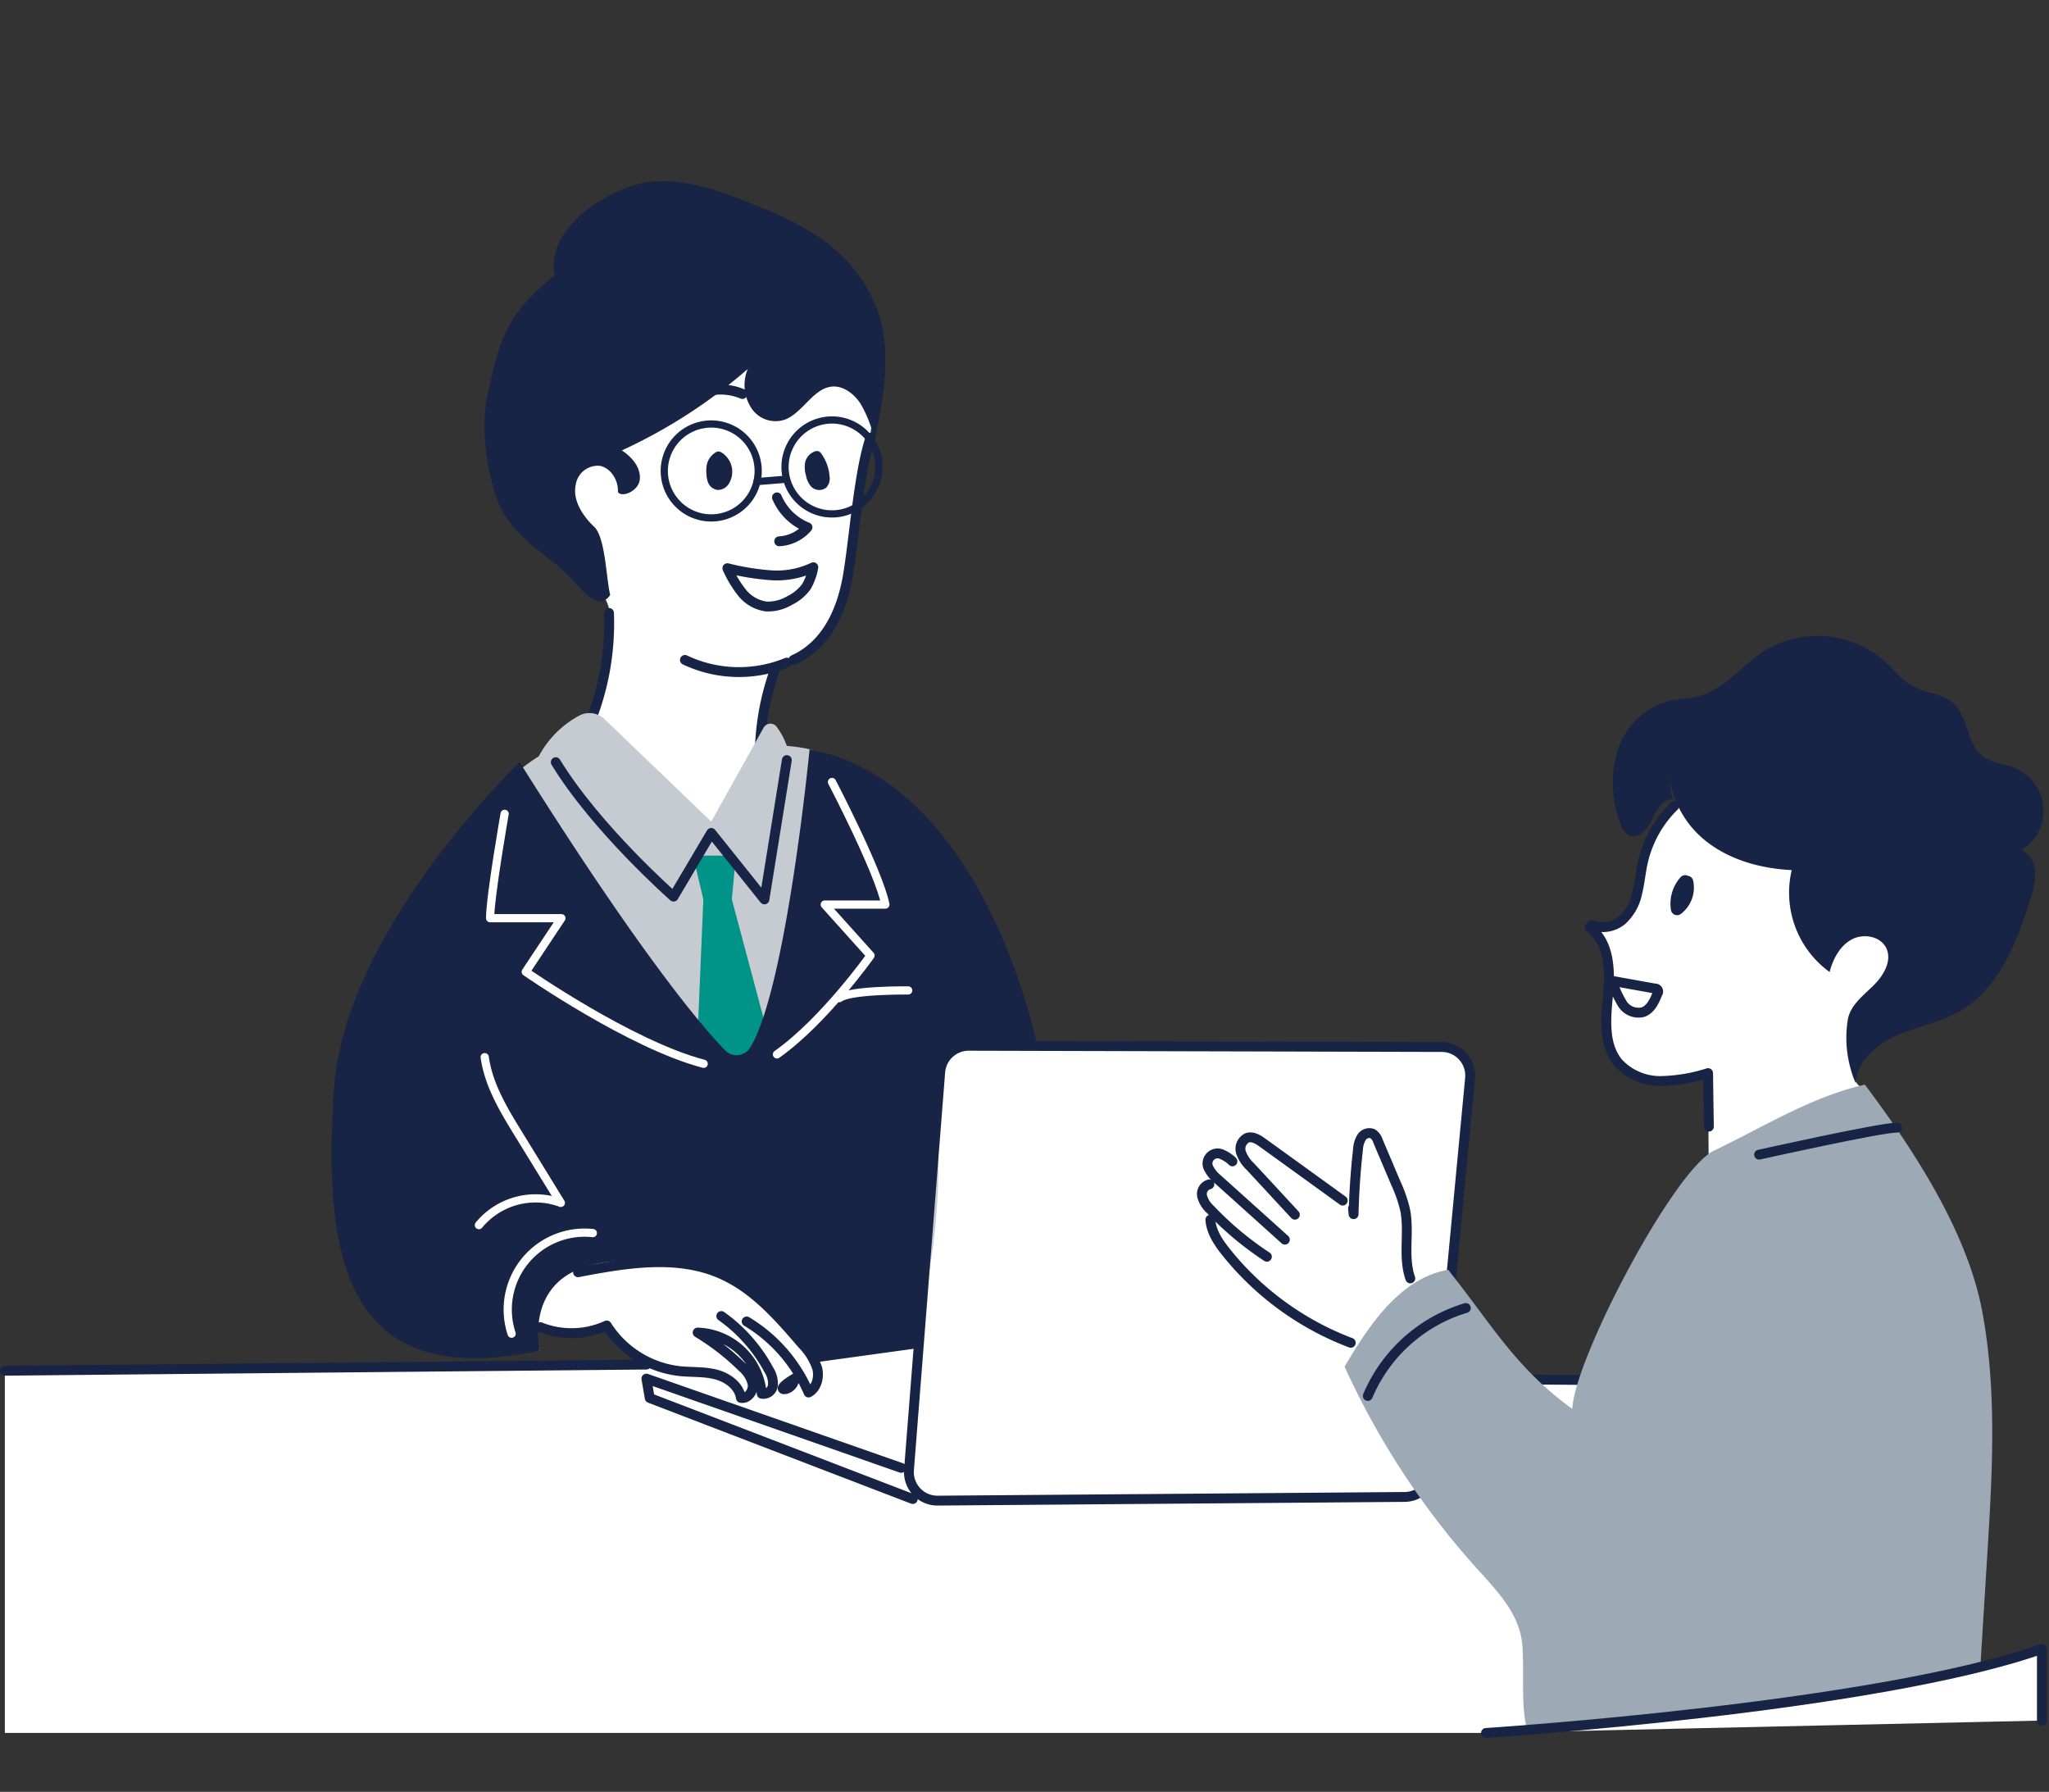
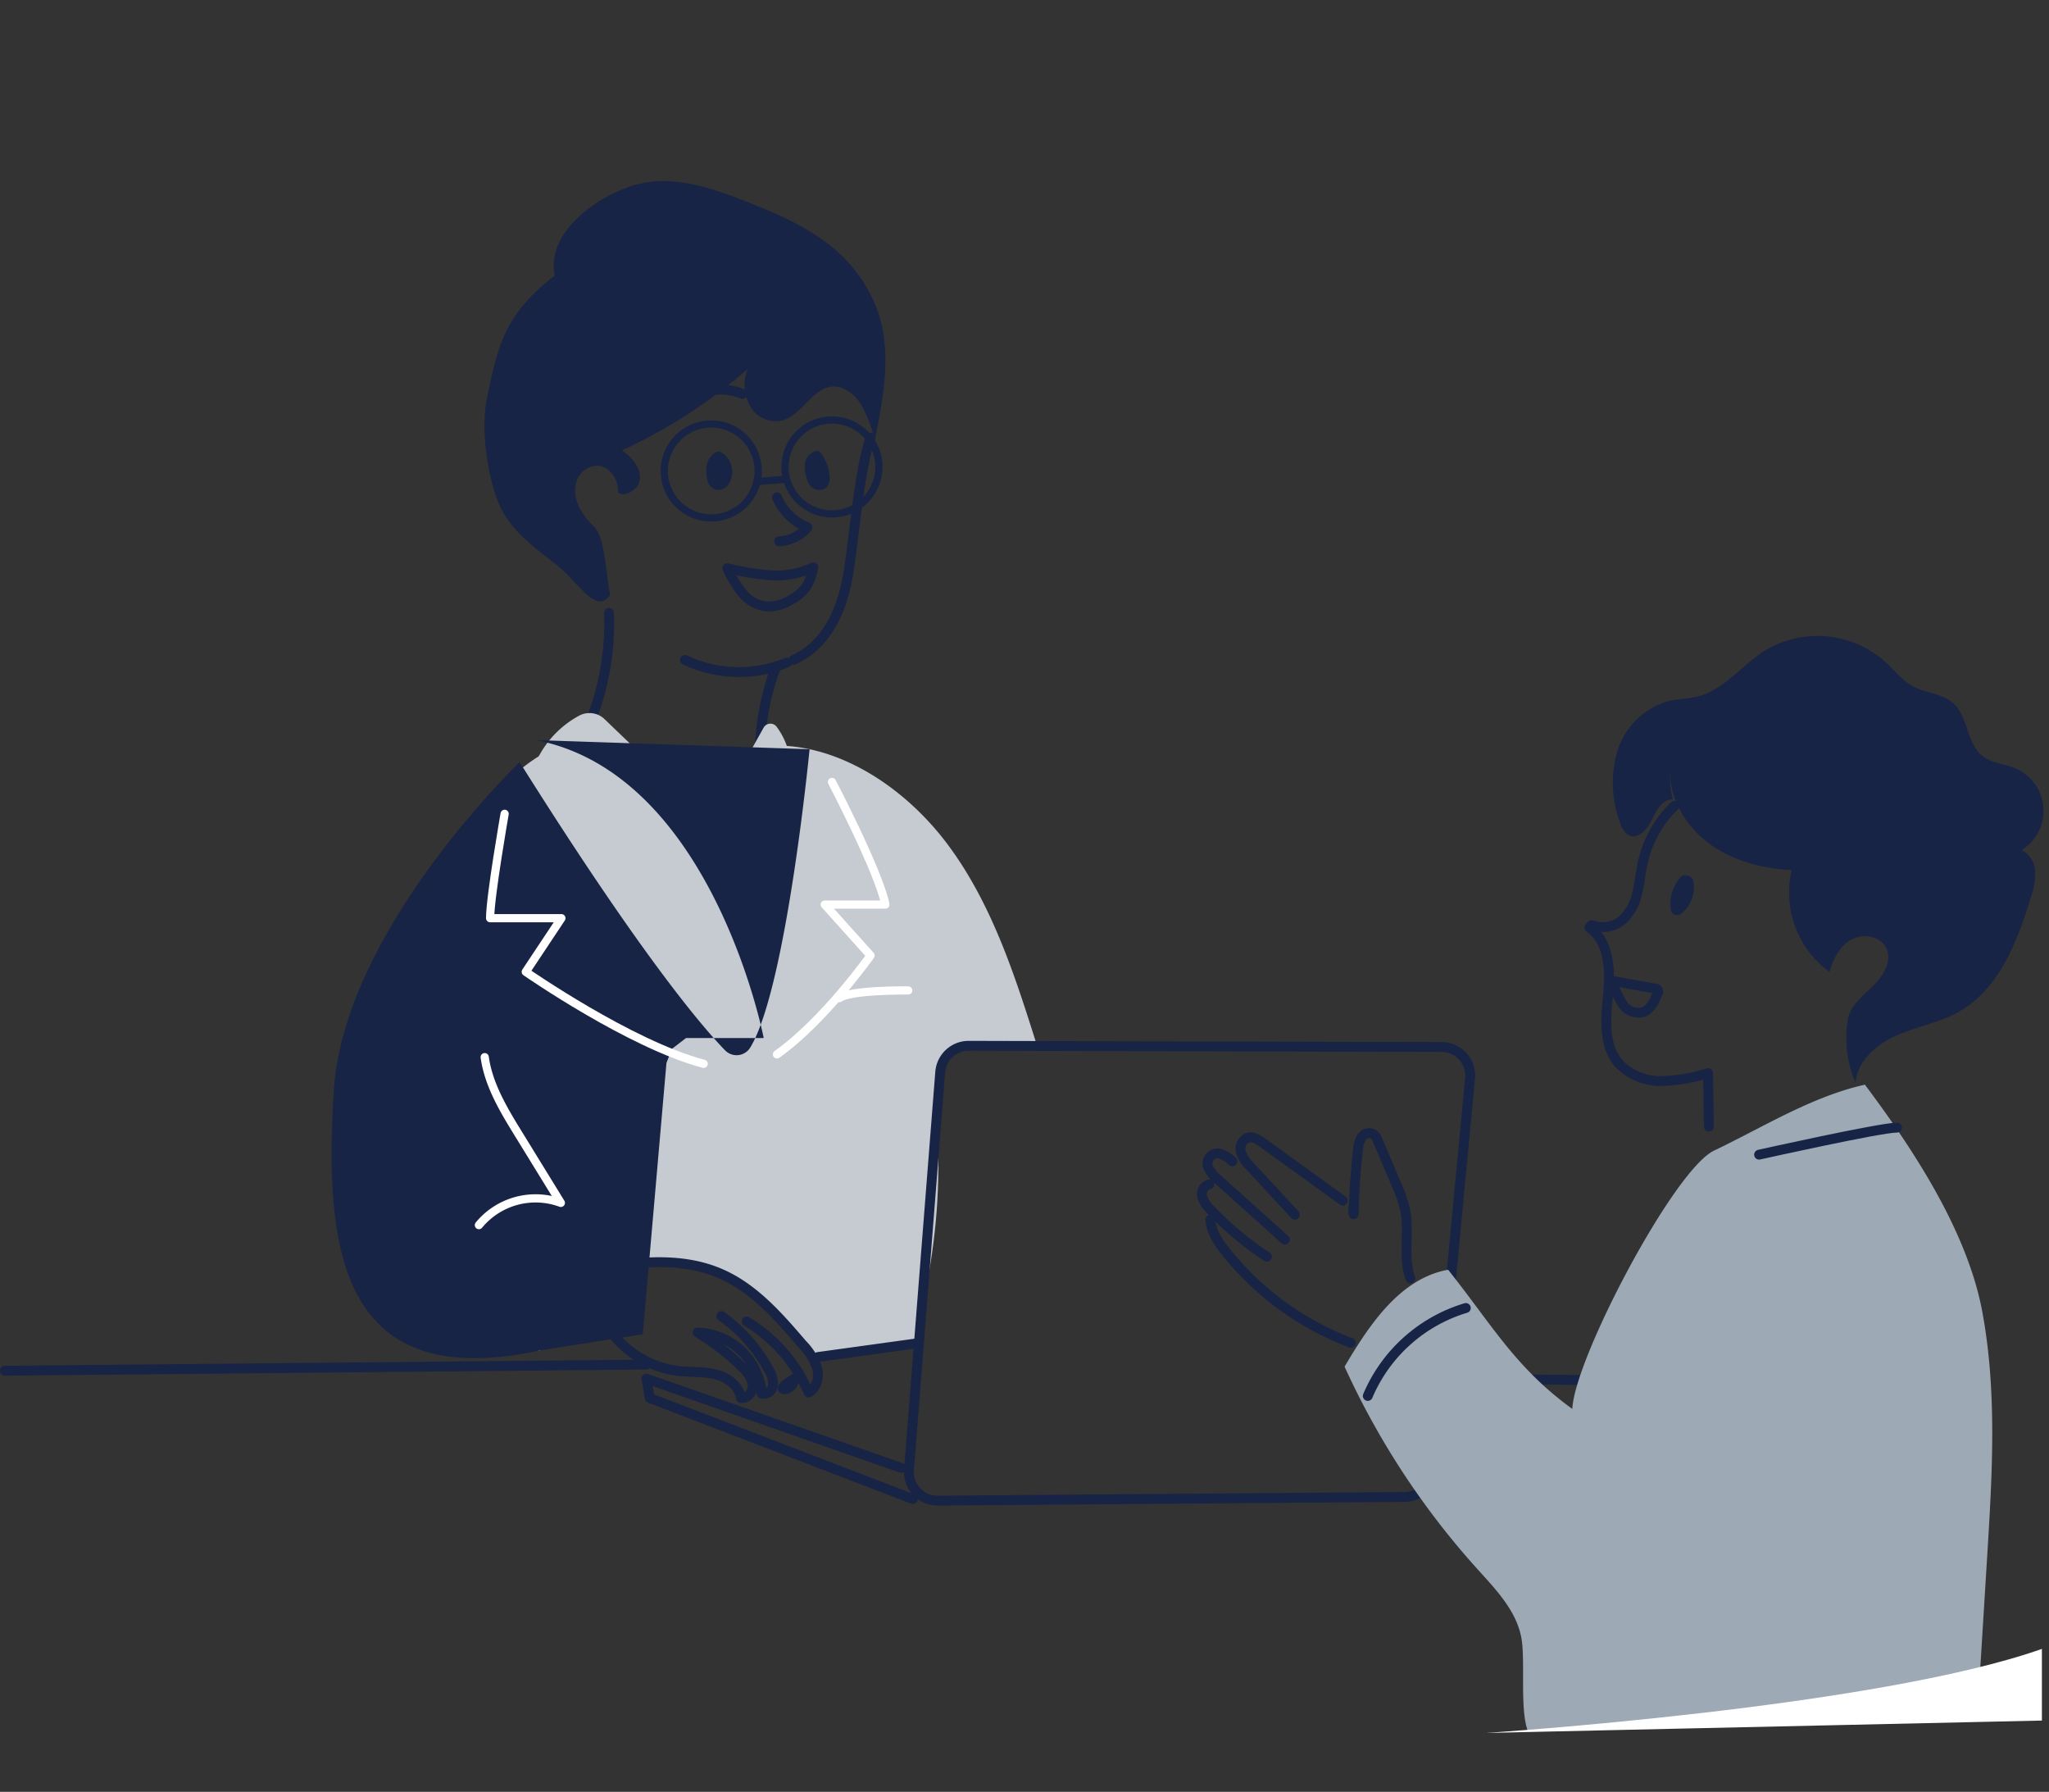
<svg xmlns="http://www.w3.org/2000/svg" width="374" height="327" viewBox="0 0 374 327">
  <rect x="0" y="0" width="374" height="327" fill="#333333" stroke="none" />
  <defs>
    <clipPath id="clip-path">
      <rect id="長方形_806" data-name="長方形 806" width="374" height="327" transform="translate(472 13867)" fill="#fff" stroke="#707070" stroke-width="1" />
    </clipPath>
    <clipPath id="clip-path-2">
      <rect id="長方形_805" data-name="長方形 805" width="373.621" height="306.762" fill="none" />
    </clipPath>
  </defs>
  <g id="マスクグループ_73" data-name="マスクグループ 73" transform="translate(-472 -13867)" clip-path="url(#clip-path)">
    <g id="グループ_563" data-name="グループ 563" transform="translate(471.984 13877.387)">
      <g id="グループ_562" data-name="グループ 562" clip-path="url(#clip-path-2)">
-         <path id="パス_4142" data-name="パス 4142" d="M.9,239.76v66.1H273.261l66.156-10V187.795s-2.625-1.754-.813-7.343,13.813-17.59,13.813-17.59l-6.135-16.419-18.865-8.581-12-3-9.795,1.828s-4.745,2.858-6.475,14.515-9.017,7.689-9.017,7.689,4.759,3.322,3.523,10.645-1.67,18.374,9.547,17.348a24.48,24.48,0,0,0,8.59-1.44l.143,22.542-9.276,35.534-12.527-2.271-14.709.575L264.69,224.892l3.652-38.518s.813-5.892-6.056-5.7-80.309-.22-80.309-.22l-18.56-32.59-23.653-21.52s-1.288-8.9,2.182-15.187c0,0,10.693-2.753,13.082-18.023s5-31.565,5-31.565l-18.2-22.058-19.286-.665L102.385,59.735,99.72,77.62l9.7,20.242s5.533,1.779-1.733,21.889-12.267,40.111-12.267,40.111-4.777,36.018-4.888,36.509,4.888,34.491,4.888,34.491,5.709,3.277,15.354.639a16.538,16.538,0,0,0,8.584,7.138Z" fill="#fff" />
        <path id="パス_4145" data-name="パス 4145" d="M139.639,125.742c12.794-.945,25.5,7.361,33.51,18.187s12.194,23.937,16.239,36.786c-6.031-.382-13.129-2.823-16.735,1.965-2.3,3.056-1.938,7.27-1.658,11.086a114.084,114.084,0,0,1-2.289,32.5c-.6,2.738,1.178,5.7-1.145,7.27-4.444,3-13.115,2.269-18.977,4.177-12.038-13.065-8.141-13.622-25.444-17.647,4.086,2.006-3.14-1.033-9.262-.044-7.067,1.138-9.13.449-12.193,3.664a13.125,13.125,0,0,0-3.073,12.355c-14.31,1-29.187,1.276-33.926-12.263-5.237-14.964-4.839-38.252.3-51.648S79,147.11,88.563,136.416c4.886-5.464,10.714-11.1,18.032-11.538,4.588,5.747,9.573,11.778,16.556,14.091s16.346-1.081,17.508-8.344q-.512-2.442-1.02-4.883" fill="#c6cbd2" />
        <path id="パス_4146" data-name="パス 4146" d="M125.034,110.046a23.021,23.021,0,0,0,18.6.492" fill="none" stroke="#182445" stroke-linecap="round" stroke-linejoin="round" stroke-width="1.8" />
        <path id="パス_4147" data-name="パス 4147" d="M112.8,79.384c.113-2.22-1.383-4.394-3.269-4.757a4.074,4.074,0,0,0-4.4,3.29c-.7,2.98,1.281,5.879,3.339,7.828s2.189,9.485,2.927,12.451c-2.628,3.719-5.752-2.346-9.9-5.6s-8.778-6.452-10.73-11.814c-1.914-5.256-3.019-13.162-1.83-18.7,1.945-9.07,2.934-14.946,12.356-22.193C99.558,32,109.237,25.22,116.042,23.331s13.887.566,20.508,3.187c4.943,1.956,9.908,4.046,14.284,7.364a26.722,26.722,0,0,1,9.8,13.781c2.03,7.174.538,14.977-.964,22.324a23.15,23.15,0,0,0-2.579-6.7c-1.284-1.953-3.338-3.406-5.435-3.1-3.258.475-5.169,4.719-8.272,5.967a5.272,5.272,0,0,1-6.108-1.9,7.647,7.647,0,0,1-.77-7.307,95.957,95.957,0,0,1-22.981,14.861c1.685,1.122,3.4,2.91,3.286,5.168s-3.339,3.543-4.015,2.407" fill="#182445" />
        <path id="パス_4148" data-name="パス 4148" d="M111.173,101.472a48.275,48.275,0,0,1-4.455,22.246m34.737-11.853a46.774,46.774,0,0,0-2.678,18.675m20.135-61.056c-2.135,6.161-3.029,18.914-4.155,25.335s-3.968,12.553-9.914,15.227" fill="none" stroke="#182445" stroke-linecap="round" stroke-linejoin="round" stroke-width="1.8" />
        <path id="パス_4149" data-name="パス 4149" d="M131.321,77.6a9.032,9.032,0,0,1,.413-3.725" fill="none" stroke="#182445" stroke-linecap="round" stroke-linejoin="round" stroke-width="1.795" />
        <path id="パス_4150" data-name="パス 4150" d="M149.565,77.122q-.361-1.563-.724-3.125C149.7,76.96,149.632,77.039,149.565,77.122Z" fill="none" stroke="#182445" stroke-linecap="round" stroke-linejoin="round" stroke-width="1.795" />
        <path id="パス_4151" data-name="パス 4151" d="M147.238,96.613a8.164,8.164,0,0,1-3.049,2.566,7.8,7.8,0,0,1-4.291,1.115,6.861,6.861,0,0,1-4.437-2.519,20.389,20.389,0,0,1-2.68-4.471,46.444,46.444,0,0,0,7.9,1.286,15.485,15.485,0,0,0,7.79-1.458A10.766,10.766,0,0,1,147.238,96.613Z" fill="none" stroke="#182445" stroke-linecap="round" stroke-linejoin="round" stroke-width="1.8" />
        <path id="パス_4152" data-name="パス 4152" d="M142.245,88.394a7.251,7.251,0,0,0,5.158-2.55,10.152,10.152,0,0,1-5.571-5.46" fill="none" stroke="#182445" stroke-linecap="round" stroke-linejoin="round" stroke-width="1.8" />
        <path id="パス_4153" data-name="パス 4153" d="M129.981,74.308a4.668,4.668,0,0,0-.118,1.753,3.683,3.683,0,0,0,.229,1.274,1.265,1.265,0,0,0,.959.791,1.455,1.455,0,0,0,1.261-.756,3.232,3.232,0,0,0-1.156-4.466A2.82,2.82,0,0,0,129.981,74.308Z" fill="none" stroke="#182445" stroke-linecap="round" stroke-linejoin="round" stroke-width="1.795" />
        <path id="パス_4154" data-name="パス 4154" d="M147.857,74.168A4.248,4.248,0,0,0,148,76.15a3.32,3.32,0,0,0,.673,1.578,1.152,1.152,0,0,0,1.553.194,1.526,1.526,0,0,0,.324-1.235,7.283,7.283,0,0,0-1.435-3.872A1.9,1.9,0,0,0,147.857,74.168Z" fill="none" stroke="#182445" stroke-linecap="round" stroke-linejoin="round" stroke-width="1.795" />
        <path id="パス_4155" data-name="パス 4155" d="M124.153,63.964A10.107,10.107,0,0,1,135.517,61.5" fill="none" stroke="#182445" stroke-linecap="round" stroke-linejoin="round" stroke-width="1.827" />
        <path id="パス_4156" data-name="パス 4156" d="M139.4,122.4l-9.566,17.143-19.46-18.683a3.979,3.979,0,0,0-4.577-.682,18.065,18.065,0,0,0-7.45,7.472l24.61,25.584,6.877-11.623,5.682,11.623,8.118-27.492a12.961,12.961,0,0,0-1.916-3.57,1.419,1.419,0,0,0-2.318.228" fill="#c6cbd2" />
        <path id="パス_4157" data-name="パス 4157" d="M143.529,72.888a8.57,8.57,0,1,0,10.287-6.408A8.569,8.569,0,0,0,143.529,72.888Z" fill="none" stroke="#182445" stroke-linecap="round" stroke-linejoin="round" stroke-width="1.316" />
        <path id="パス_4158" data-name="パス 4158" d="M121.488,73.619a8.57,8.57,0,1,0,10.287-6.407A8.569,8.569,0,0,0,121.488,73.619Z" fill="none" stroke="#182445" stroke-linecap="round" stroke-linejoin="round" stroke-width="1.316" />
        <line id="線_288" data-name="線 288" x1="4.694" y2="0.377" transform="translate(138.183 77.122)" fill="none" stroke="#182445" stroke-linecap="round" stroke-linejoin="round" stroke-width="1.316" />
-         <path id="パス_4159" data-name="パス 4159" d="M134.335,145.751h-7.826l1.884,8-.968,22.9,6.91,10.182,5.536-9.6L133.6,153.746Z" fill="#009387" />
-         <path id="パス_4160" data-name="パス 4160" d="M147.787,126.342s-4.22,43.525-10.811,54.409a2.925,2.925,0,0,1-4.606.547c-4.171-4.3-15.392-17.4-37.5-52.591,0,0-32.122,30.665-33.931,60s1.315,55.178,37.671,47.339c0,0-4.559-18.118,19.386-16.174,19.3.084,30.586,17.846,30.586,17.846l18.734-2.945,4.319-49.516,1.017-2.573,2.562-1.968,14.172,0s-9.314-48.145-41.6-54.373" fill="#182445" />
+         <path id="パス_4160" data-name="パス 4160" d="M147.787,126.342s-4.22,43.525-10.811,54.409a2.925,2.925,0,0,1-4.606.547c-4.171-4.3-15.392-17.4-37.5-52.591,0,0-32.122,30.665-33.931,60s1.315,55.178,37.671,47.339l18.734-2.945,4.319-49.516,1.017-2.573,2.562-1.968,14.172,0s-9.314-48.145-41.6-54.373" fill="#182445" />
        <path id="パス_4161" data-name="パス 4161" d="M266.13,241.253q34.049.289,68.1.574M.9,239.761,118,238.639m31.322-1.384,18-2.485m-.7,28.4-48.014-18.433L118,241.2l46.49,16.282m103.854-71.1-6.8,71.694a5.21,5.21,0,0,1-5.146,4.717l-85.232.672a5.208,5.208,0,0,1-5.234-5.615l5.7-72.589a5.208,5.208,0,0,1,5.206-4.8l86.329.223A5.205,5.205,0,0,1,268.342,186.375ZM143.634,243.046a2.129,2.129,0,0,0,1.384-1.85C141.938,243.08,142.864,243.316,143.634,243.046ZM136.3,230.772A27.936,27.936,0,0,1,147.6,243.735c1.509-.8,2-2.833,1.56-4.488a11.543,11.543,0,0,0-2.695-4.312c-4.292-5.018-8.8-10.194-14.841-12.848-8.1-3.556-17.413-1.959-26.1-.3m26.149,7.993a28.591,28.591,0,0,1,8.688,9.846,4.572,4.572,0,0,1,.736,2.773,1.771,1.771,0,0,1-2.043,1.563,12.155,12.155,0,0,0-11.7-11.17,43.673,43.673,0,0,1,8.094,6.281,5.671,5.671,0,0,1,1.958,3.177c.142,1.26-.908,2.7-2.154,2.465-.321-2.2-2.442-3.728-4.593-4.278s-4.413-.375-6.618-.611a18.168,18.168,0,0,1-13.281-8.324,15.44,15.44,0,0,1-12.122.307" fill="none" stroke="#182445" stroke-linecap="round" stroke-linejoin="round" stroke-width="1.8" />
-         <path id="パス_4162" data-name="パス 4162" d="M143.636,128.322l-4.091,25.424-9.709-12.131-6.877,11.623s-14.141-12.451-21.5-24.531" fill="none" stroke="#182445" stroke-linecap="round" stroke-linejoin="round" stroke-width="1.8" />
-         <path id="パス_4163" data-name="パス 4163" d="M93.4,233a14.037,14.037,0,0,1,14.824-18.359" fill="none" stroke="#fff" stroke-linecap="round" stroke-linejoin="round" stroke-width="1.5" />
        <path id="パス_4164" data-name="パス 4164" d="M87.43,213.185a13.4,13.4,0,0,1,14.956-4.058q-3.875-6.3-7.744-12.591c-2.691-4.374-5.441-8.911-6.153-14" fill="none" stroke="#fff" stroke-linecap="round" stroke-linejoin="round" stroke-width="1.5" />
        <path id="パス_4165" data-name="パス 4165" d="M151.877,132.317s8.508,16.272,9.747,22.373H150.558l8.354,9.3s-8.472,11.963-17.08,18.039" fill="none" stroke="#fff" stroke-linecap="round" stroke-linejoin="round" stroke-width="1.5" />
        <path id="パス_4166" data-name="パス 4166" d="M92.125,138.129s-2.649,15.133-2.649,19.044h13.012l-6.506,9.79s19.119,13.3,32.474,16.784" fill="none" stroke="#fff" stroke-linecap="round" stroke-linejoin="round" stroke-width="1.5" />
        <path id="パス_4167" data-name="パス 4167" d="M104.795,174.358s-10.451,1.9-12.072,3.774" transform="translate(96.189 -20.789) rotate(11)" fill="none" stroke="#fff" stroke-linecap="round" stroke-linejoin="round" stroke-width="1.5" />
        <path id="パス_4168" data-name="パス 4168" d="M257.438,222.911c-1.387-3.945-.127-8.353-.939-12.458a25.087,25.087,0,0,0-1.671-4.843q-1.65-3.891-3.3-7.778a2.492,2.492,0,0,0-.956-1.321,1.684,1.684,0,0,0-2.042.676,4.833,4.833,0,0,0-.645,2.239q-.661,5.862-.8,11.763c-.037-.352-.07-.705-.106-1.057" fill="none" stroke="#182445" stroke-linecap="round" stroke-linejoin="round" stroke-width="1.8" />
        <path id="パス_4169" data-name="パス 4169" d="M245.1,208.711l-14.6-10.549c-.842-.608-1.871-1.247-2.851-.892a2.21,2.21,0,0,0-1.116,2.647,6.425,6.425,0,0,0,1.718,2.6q4.056,4.382,8.115,8.767" fill="none" stroke="#182445" stroke-linecap="round" stroke-linejoin="round" stroke-width="1.8" />
        <path id="パス_4170" data-name="パス 4170" d="M224.969,201.552A6.112,6.112,0,0,0,223.1,200.3a1.845,1.845,0,0,0-2.39,2.64,6.177,6.177,0,0,0,1.594,1.889q6.117,5.5,12.237,11.006" fill="none" stroke="#182445" stroke-linecap="round" stroke-linejoin="round" stroke-width="1.8" />
        <path id="パス_4171" data-name="パス 4171" d="M220.757,205.744a1.832,1.832,0,0,0-1.314,2.192,4.992,4.992,0,0,0,1.5,2.393,58.161,58.161,0,0,0,10.318,8.628" fill="none" stroke="#182445" stroke-linecap="round" stroke-linejoin="round" stroke-width="1.8" />
        <path id="パス_4172" data-name="パス 4172" d="M220.941,212.2c.16,2.236,1.494,4.2,2.9,5.95a53.3,53.3,0,0,0,22.722,16.512" fill="none" stroke="#182445" stroke-linecap="round" stroke-linejoin="round" stroke-width="1.8" />
        <path id="パス_4173" data-name="パス 4173" d="M278.9,305.537c-1.511-3.954-.441-12.775-1.177-16.943-.878-4.98-4.632-8.871-8.025-12.621a144.308,144.308,0,0,1-24.26-36.962c4.546-7.671,10.128-16.094,18.9-17.682,7.972,10,12.3,17.91,22.669,25.4.418-9.208,18.544-43.636,25.868-47.136,9.017-4.308,17.792-9.853,27.538-12.036,8.838,11.806,18.7,26.787,21.426,41.43s1.818,29.688.9,44.556c-.736,11.9-1.068,17.22-1.8,29.116" fill="#9da9b4" />
        <path id="パス_4174" data-name="パス 4174" d="M305.622,136.691a20.726,20.726,0,0,0-5.739,10.282c-.416,1.87-.572,3.79-1.037,5.647a9.139,9.139,0,0,1-2.764,4.924,5.5,5.5,0,0,1-5.491.889c-.04-.005-.08-.009-.461.461,3.591,2.511,3.832,7.674,3.422,12.038s-.955,9.274,1.847,12.639a10.4,10.4,0,0,0,7.8,3.317,30.66,30.66,0,0,0,8.591-1.441q.072,4.885.142,9.766M294.216,168.6l7.865,1.414a.544.544,0,0,1,.475.889c-.552,1.4-1.267,2.968-2.7,3.429a3.493,3.493,0,0,1-3.646-1.43A21.361,21.361,0,0,1,294.216,168.6Z" fill="none" stroke="#182445" stroke-linecap="round" stroke-linejoin="round" stroke-width="1.8" />
        <path id="パス_4175" data-name="パス 4175" d="M249.676,244.359a28.259,28.259,0,0,1,17.889-16.044" fill="none" stroke="#182445" stroke-linecap="round" stroke-linejoin="round" stroke-width="1.8" />
        <path id="パス_4176" data-name="パス 4176" d="M305.12,126.923c-1.388,5.688,1.248,11.875,5.689,15.692s10.4,5.5,16.247,5.781A17.888,17.888,0,0,0,333.969,167c.621-2.366,1.846-4.738,3.987-5.917s5.309-.654,6.358,1.556c1.112,2.342-.535,5.057-2.387,6.868s-4.127,3.543-4.619,6.087a20.889,20.889,0,0,0,1.4,11.619c.3-4.017,3.855-7.045,7.545-8.659s7.766-2.313,11.279-4.284c7.328-4.115,10.674-12.74,13.131-20.776a13.172,13.172,0,0,0,.825-4.794,4.627,4.627,0,0,0-2.447-3.962,8.437,8.437,0,0,0-1.282-14.964c-1.925-.788-4.169-.882-5.822-2.144-3-2.3-2.621-7.261-5.464-9.752-1.939-1.7-4.813-1.746-7.105-2.924-2.126-1.1-3.62-3.089-5.388-4.7a18.616,18.616,0,0,0-21.972-1.831c-4.107,2.648-7.257,7.012-11.982,8.263-1.772.469-3.639.451-5.422.869a13.6,13.6,0,0,0-9.329,9,20.521,20.521,0,0,0,.484,13.276,3.612,3.612,0,0,0,1.538,2.187c1.7.84,3.444-1.081,4.241-2.8s1.939-3.85,3.831-3.7a19.139,19.139,0,0,1-.246-8.592" fill="#182445" />
        <path id="パス_4177" data-name="パス 4177" d="M307.606,150.46a6.124,6.124,0,0,0-1.475,5.035,4.9,4.9,0,0,0,1.826-4.928C307.4,151.69,306.842,152.819,307.606,150.46Z" fill="none" stroke="#182445" stroke-linecap="round" stroke-linejoin="round" stroke-width="2.27" />
        <path id="パス_4178" data-name="パス 4178" d="M321.1,200.329s22.083-4.934,25.182-4.934" fill="none" stroke="#182445" stroke-linecap="round" stroke-linejoin="round" stroke-width="1.8" />
        <path id="パス_4179" data-name="パス 4179" d="M271.251,305.862s70.951-4.58,101.469-15.336V303.6" fill="#fff" />
-         <path id="パス_4180" data-name="パス 4180" d="M271.251,305.862s70.951-4.58,101.469-15.336V303.6" fill="none" stroke="#182445" stroke-linecap="round" stroke-linejoin="round" stroke-width="1.8" />
      </g>
    </g>
  </g>
</svg>